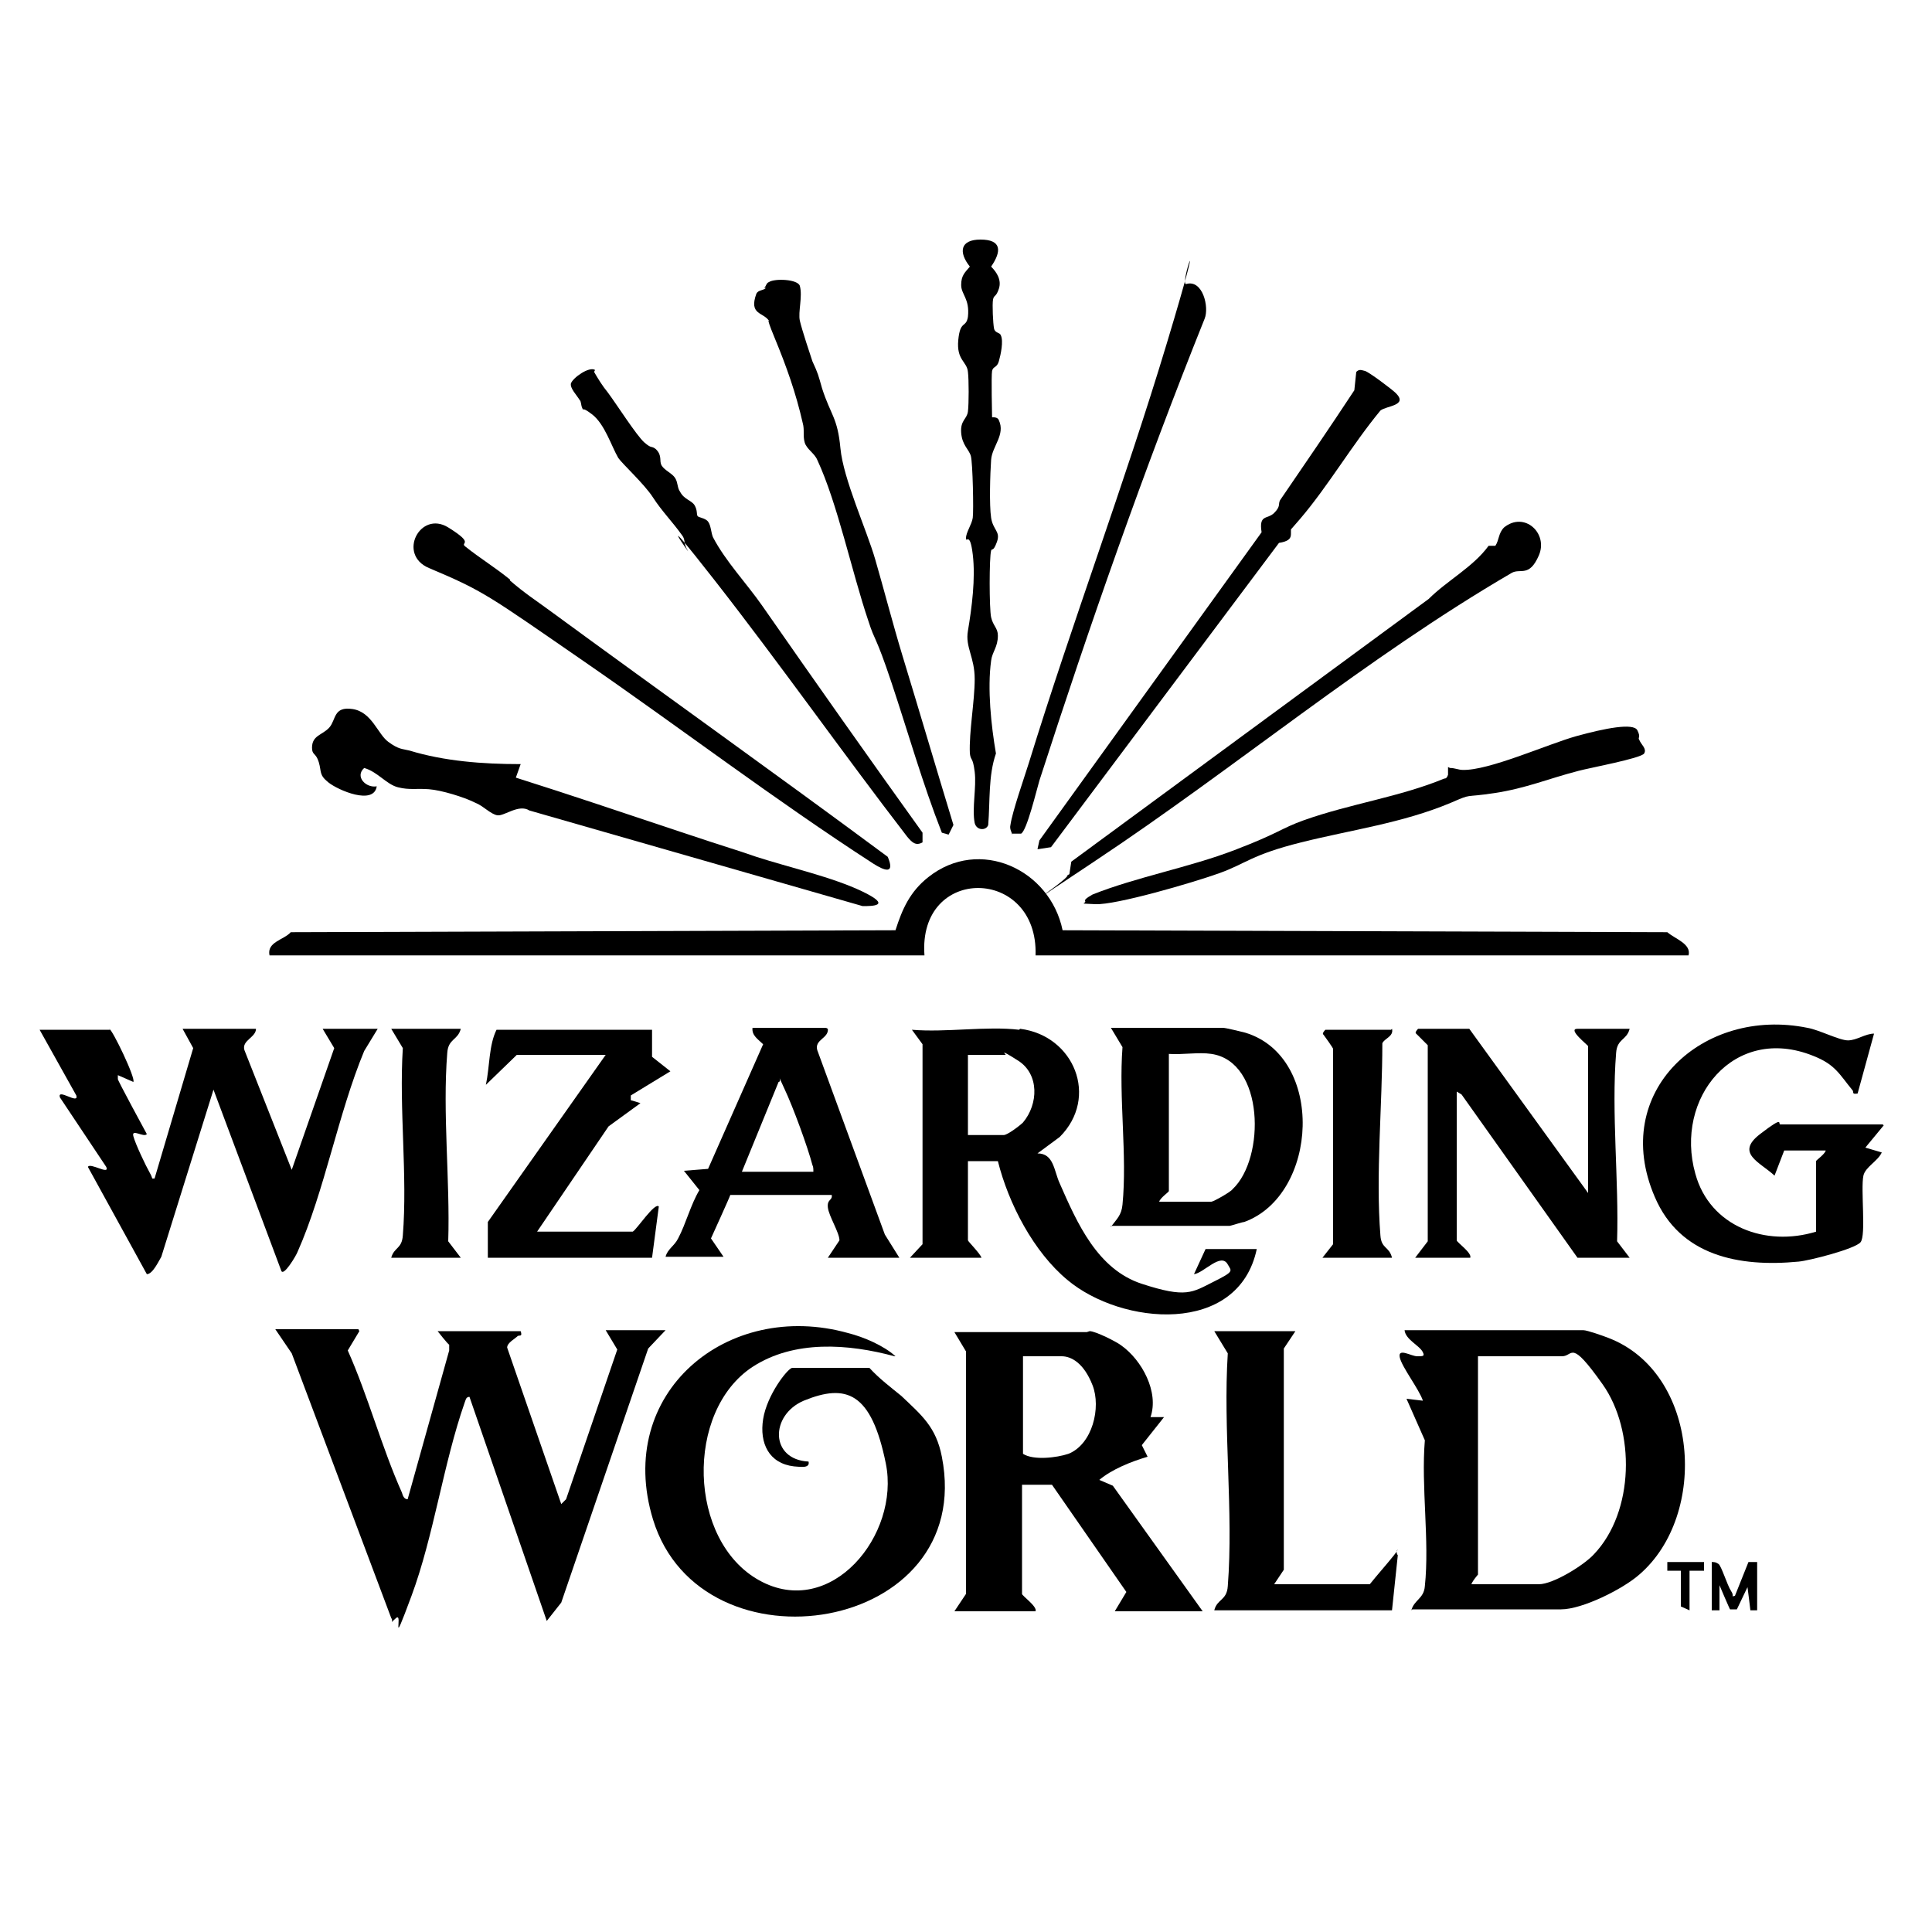
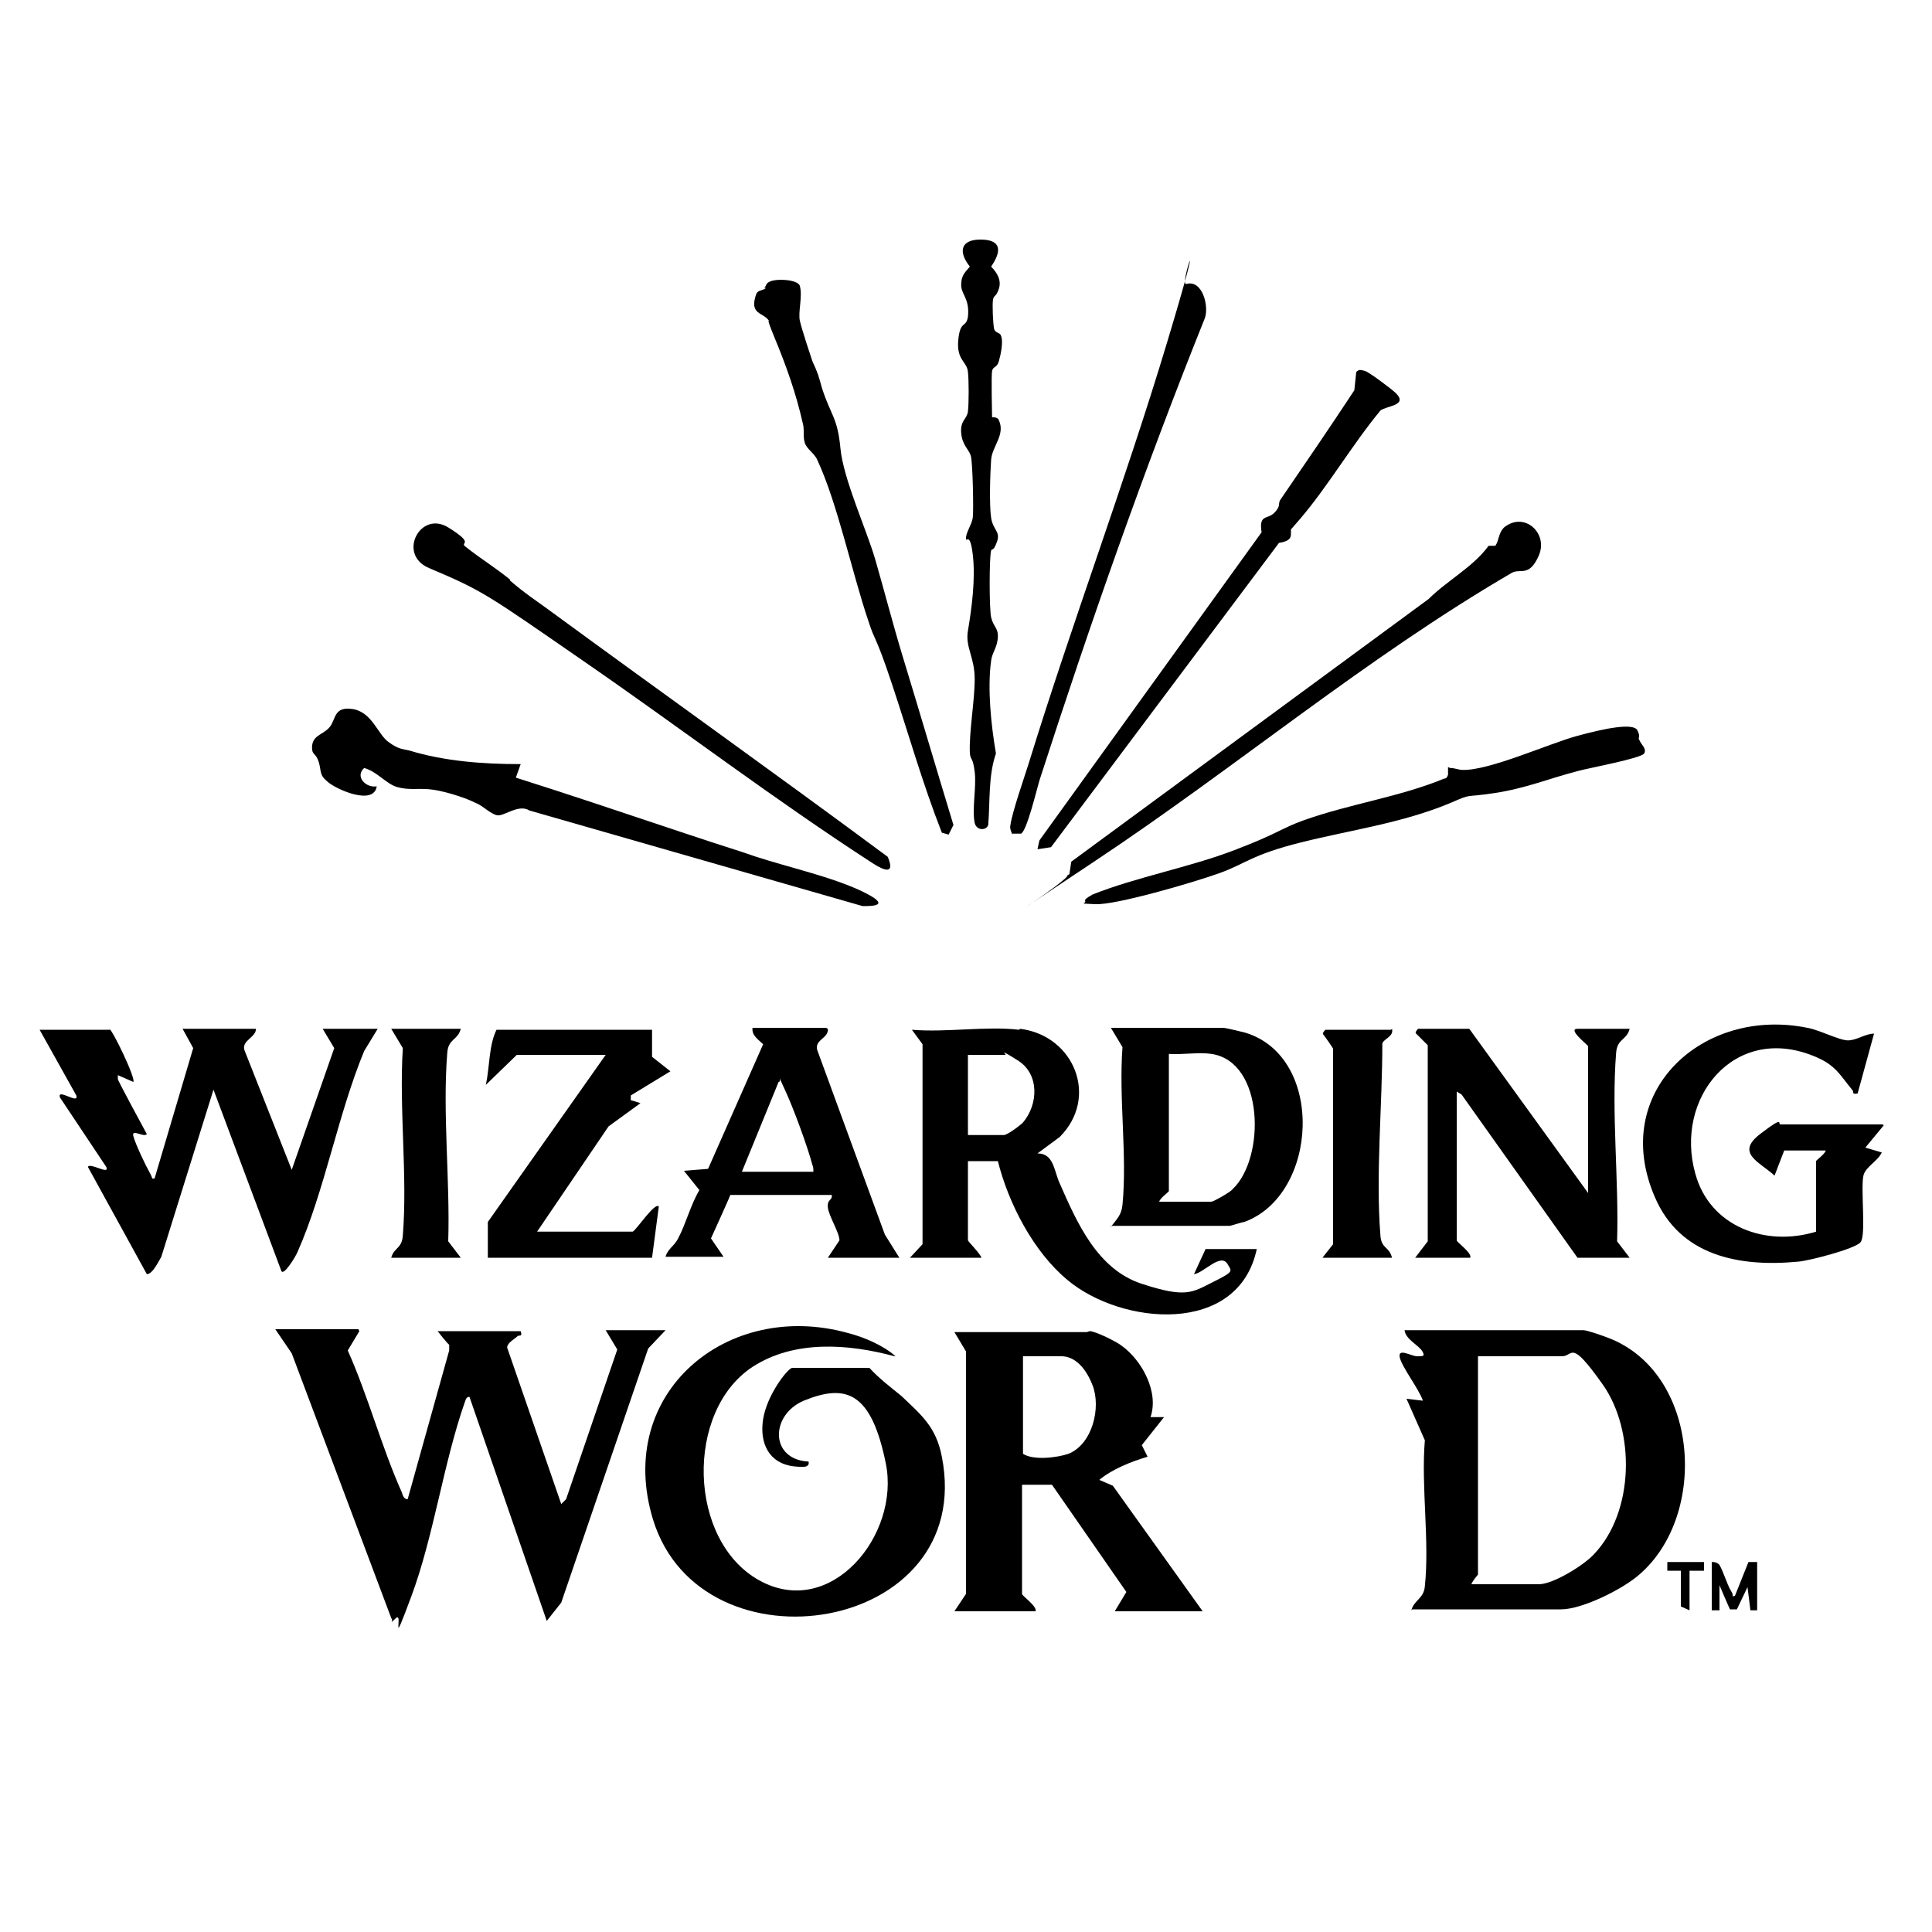
<svg xmlns="http://www.w3.org/2000/svg" id="Layer_1" version="1.1" viewBox="0 0 200 200">
  <g id="jQiupl">
    <g>
      <path d="M37.2,137.8l-1.2,2c2.1,4.7,3.5,10,5.6,14.7.1.3.2.7.6.7l4.3-15.4v-.6c-.1,0-1.2-1.4-1.2-1.4h8.6c.2.6-.1.4-.3.5-.3.3-1.1.7-1.1,1.2l5.6,16.2.5-.5,5.3-15.5-1.2-2h6.2l-1.8,1.9-9,26.3-1.5,1.9-8-23.2c-.4,0-.4.4-.5.6-2.2,6.3-3.2,13.8-5.5,20s-.8,1.6-1.6,2.3-.2.4-.5,0l-10.3-27.4-1.7-2.5h8.6Z" />
-       <path d="M27.9,98.9c-.3-1.4,1.5-1.6,2.2-2.4l62.6-.2c.7-2.2,1.5-4,3.4-5.5,5.3-4.2,12.6-.8,13.9,5.5l62.6.2c.8.7,2.5,1.2,2.2,2.4h-67.6c.3-9.2-12.2-9.4-11.5,0H27.9Z" />
      <path d="M146.1,166.7c.3-1.1,1.3-1.2,1.4-2.5.5-4.7-.4-10.3,0-15.1l-1.9-4.3,1.7.2c-.4-1.2-2.2-3.5-2.4-4.5s1.2-.1,1.8-.1.8,0,.6-.4c-.3-.7-1.8-1.3-1.9-2.3h18.5c.4,0,2.1.6,2.6.8,9.4,3.6,10.4,18.3,3.2,24.5-1.7,1.5-5.9,3.6-8.1,3.6h-15.4ZM152.3,164h7c1.5,0,4.7-2,5.7-3.1,4.2-4.4,4.3-12.8.9-17.6s-3-2.9-4.2-2.9h-8.7v22.6c0,0-.7.8-.7,1.1Z" />
      <path d="M92.6,140.4c-4.8-1.3-10.4-1.7-14.7,1.1-7,4.6-6.7,18,.7,22.1s14.6-4.7,13.1-12.1-4.1-8.3-8.5-6.5c-3.5,1.5-3.5,6.1.5,6.3.2.8-1.1.5-1.5.5-2.6-.3-3.6-2.4-3.2-4.9s2.5-5.2,3-5.3h8c1,1.1,2.2,2,3.3,2.9,2.1,2,3.6,3.2,4.2,6.3,3.6,18.3-24.9,22.8-29.9,6.5-4-13.1,7.7-22.8,20.2-19.3,1.6.4,3.7,1.3,4.9,2.4Z" />
      <path d="M112.8,137.8c.6,0,2.8,1.1,3.3,1.5,2.1,1.5,3.9,4.8,3,7.4h1.4s-2.3,2.9-2.3,2.9l.6,1.2c-1.7.5-3.7,1.3-5,2.4l1.4.6,9.3,13h-9.1l1.2-2-7.7-11.1h-3.1s0,11.3,0,11.3c0,.2,1.6,1.3,1.4,1.8h-8.4l1.2-1.8v-25.1s-1.2-2-1.2-2h13.7ZM105.9,140.4v10.1c1.1.7,3.5.4,4.7,0,2.5-1,3.4-4.8,2.5-7.1s-2.2-3-3.2-3h-3.9Z" />
      <path d="M11.3,106.5c.3,0,2.8,5.2,2.5,5.5l-1.6-.7v.4c-.1,0,3,5.7,3,5.7-.3.4-1.6-.6-1.4.2s1.3,3.1,1.7,3.8.1.6.5.6l4-13.5-1.1-2h7.6c0,.9-1.5,1.2-1.2,2.2l4.9,12.4,4.4-12.6-1.2-2h5.7l-1.4,2.3c-2.7,6.5-4.1,14.5-6.9,20.8-.1.3-1.5,2.7-1.7,1.9l-7-18.7-5.4,17.3c-.3.5-.9,1.8-1.5,1.8l-6.1-11.1c.2-.5,2.3.9,1.9,0l-4.8-7.2c-.3-1,2,.8,1.7-.2l-3.8-6.8h7.3Z" />
      <path d="M105.6,106.5c5.6.7,8.2,7.1,4.1,11.2l-2.3,1.7c1.7,0,1.7,1.8,2.3,3.1,1.8,4.1,3.9,8.9,8.5,10.4s5.2.9,7.4-.2,1.9-1.1,1.5-1.8c-.7-1.3-2.5.9-3.5,1l1.2-2.6h5.3c-1.9,9-14,7.9-19.6,3.2-3.5-2.9-6.1-7.9-7.2-12.3h-3.1s0,8.2,0,8.2c0,.1,1.3,1.4,1.4,1.8h-7.4l1.3-1.4v-20.7c0,0-1.1-1.5-1.1-1.5,3.5.3,7.7-.4,11.1,0ZM100.2,117.5h3.7c.4,0,1.7-1,2-1.3,1.6-1.9,1.7-5-.5-6.4s-1.2-.6-1.3-.6h-3.9v8.4Z" />
      <path d="M195,116.5l-1.9,2.3,1.7.5c-.4.9-1.7,1.5-1.9,2.4-.3,1.4.3,6.2-.3,6.9s-5.3,1.9-6.4,2c-6.2.6-12.3-.6-14.9-6.7-4.7-10.9,5-19.7,15.8-17.5,1.2.2,3.3,1.3,4.2,1.3s1.8-.7,2.7-.7l-1.7,6.2c-.6.1-.4-.1-.5-.3-1.4-1.7-1.8-2.7-4.1-3.6-8.2-3.3-14.4,4.4-12.2,12.2,1.5,5.5,7.3,7.6,12.5,6v-7.3c0-.1.9-.7,1-1.1h-4.3l-1,2.6c-1.5-1.4-4.1-2.3-1.5-4.3s1.8-1,2.1-1h10.6Z" />
      <path d="M152.1,106.5l12.3,17v-15.2c0-.1-2.2-1.8-1.1-1.8h5.4c-.3,1.2-1.3,1-1.4,2.5-.5,6.2.3,13.2.1,19.5l1.3,1.7h-5.4l-12-16.9-.5-.3v15.4c0,.2,1.6,1.3,1.4,1.8h-5.7l1.3-1.7v-20.3s-1.2-1.2-1.2-1.2c-.2-.1.2-.5.2-.5h5.3Z" />
      <path d="M115,127c.6-.8,1.1-1.2,1.2-2.3.5-5.1-.4-11,0-16.3l-1.2-2h11.6c.3,0,1.9.4,2.3.5,8.3,2.5,7.6,16.8-.1,19.6-.2,0-1.4.4-1.5.4h-12.3ZM125.4,109.1c-1.3-.2-3,.1-4.4,0v14.2c0,.1-.9.7-1,1.1h5.4c.2,0,2-1,2.2-1.3,3.4-3.2,3.3-13.2-2.2-14Z" />
      <path d="M85.7,106.5c.1,1-1.4,1.1-1.1,2.2l7,19.1,1.5,2.4h-7.4l1.2-1.8c0-.8-1.1-2.5-1.2-3.4s.5-.7.4-1.3h-10.5c0,.1-2,4.5-2,4.5l1.3,1.9h-6c.2-.8.9-1.1,1.3-1.9.8-1.5,1.3-3.5,2.2-5l-1.6-2,2.5-.2,5.7-12.9c-.5-.5-1.2-.9-1.1-1.7h7.6ZM84.2,121.3c0-.3,0-.5-.1-.7-.5-1.9-2-6-2.9-7.9s-.2-.7-.6-.7l-3.8,9.3h7.4Z" />
      <path d="M67.5,106.5v2.9s1.9,1.5,1.9,1.5l-4.1,2.5v.5c.1,0,1,.3,1,.3l-3.3,2.4-7.4,10.9h9.9c.4-.2,2.3-3.1,2.7-2.6l-.7,5.3h-17v-3.7l12.2-17.3h-9.2l-3.2,3.1c.4-1.9.3-4.1,1.1-5.7h16.1Z" />
-       <path d="M134.1,137.8l-1.2,1.8v22.9s-1,1.5-1,1.5h9.9c.8-1,1.7-2,2.5-3s0-.5.4,0l-.6,5.7h-18.4c.3-1.2,1.3-1,1.4-2.5.6-7.7-.5-16.3,0-24.1l-1.4-2.3h8.4Z" />
      <path d="M53.9,79.1l-.5,1.4c5.7,1.8,11.3,3.7,17,5.6s5.3,1.7,7.9,2.6c3.4,1.1,7.9,2.1,11,3.6s1,1.5,0,1.5l-34.5-9.9c-1.1-.7-2.6.6-3.3.5s-1.5-1-2.3-1.3c-1.2-.6-3.5-1.3-4.8-1.4s-2,.1-3.2-.2-2.1-1.6-3.5-2c-1,.9.2,2.1,1.3,1.9-.3,2-4,.4-5-.4s-.7-1.1-1-2.1-.7-.7-.7-1.5c0-1.3,1.1-1.3,1.8-2.1s.4-2.2,2.4-1.9,2.6,2.6,3.7,3.4,1.4.7,2.2.9c3.6,1.1,7.6,1.4,11.4,1.4Z" />
      <path d="M79.1,29.8c.2-.1.2-.5.5-.6.6-.4,3-.3,3.2.4.3,1.1-.2,2.7,0,3.6s1.1,3.6,1.3,4.2c.6,1.3.6,1.4,1,2.8.9,2.8,1.6,3,1.9,6.2s2.7,8.4,3.6,11.5,1.8,6.6,2.8,9.9c1.8,5.9,3.5,11.7,5.3,17.6l-.5,1-.7-.2c-2-5.1-3.5-10.4-5.2-15.5s-1.7-4.2-2.4-6.4c-1.7-5-3.2-12.2-5.3-16.7-.3-.7-1.1-1.1-1.3-1.8s0-1.3-.2-2c-.7-3.1-1.7-5.9-2.9-8.8s-.3-1.3-.6-1.8c-.6-.9-2.1-.6-1.3-2.8.2-.4.7-.3,1-.6Z" />
      <path d="M102.9,43.2c0,0,.4,0,.5.3.7,1.5-.7,2.7-.8,4.1s-.2,4.7,0,6,1,1.4.6,2.5-.5.6-.6.9c-.2.7-.2,6,0,6.9s.7,1.1.7,1.9c0,1.2-.6,1.7-.7,2.6-.4,2.9,0,6.7.5,9.6-.8,2.3-.6,4.9-.8,7.4-.2.6-1.2.6-1.4-.2-.3-1.5.2-3.7,0-5.3s-.4-1.1-.5-1.9c-.1-2.2.5-5.4.5-7.7s-1-3.3-.7-5c.4-2.4.8-5.4.5-7.9s-.7-1.1-.7-1.7.6-1.4.7-2.1,0-5.7-.2-6.4-.9-1.1-1-2.4.6-1.4.7-2.2.1-3.3,0-4.1c-.1-1.1-1.2-1.2-1-3.3s.8-1.2,1-2.4c.2-1.9-.7-2.3-.7-3.3s.4-1.3.9-1.9c-1.2-1.5-1-2.8,1.1-2.8,2.2,0,2.2,1.2,1.1,2.8.6.6,1.1,1.4.8,2.3s-.5.6-.6,1.1,0,2.5.1,3,.6.4.7.7c.3.6,0,2-.2,2.7s-.6.5-.7,1,0,4.6,0,4.8Z" />
-       <path d="M61.5,38.5c.4.7.9,1.5,1.4,2.1.9,1.2,3,4.5,3.8,5.2s.7.3,1.2.7c.7.7.3,1.2.6,1.7s1.1.8,1.4,1.3.2,1,.5,1.4c.4.8,1.2.9,1.5,1.4s.2.9.3,1.1.8.2,1.1.6.3,1.1.5,1.6c1.3,2.5,3.5,4.8,5.1,7.1,5.5,7.9,11,15.7,16.6,23.5v1c-.7.4-1.1,0-1.6-.6-6.7-8.7-13.1-17.8-19.9-26.5s-2.3-2.3-2.8-3.1-.2-1.1-.6-1.6c-1-1.4-2.1-2.5-3-3.9s-3.2-3.5-3.6-4.1c-.7-1.2-1.4-3.5-2.7-4.5s-.8-.2-1-.6-.1-.7-.3-.9c-.3-.5-1-1.2-.9-1.7.2-.6,1.9-1.8,2.5-1.4Z" />
      <path d="M150.1,79.5c.5,0,.9.2,1.3.2,2.7.1,8.9-2.7,11.8-3.5s5.9-1.4,6.3-.6,0,.7.2,1c.2.5.8.9.5,1.4s-5.7,1.5-6.8,1.8c-3.1.8-5.4,1.8-8.7,2.3s-2.2,0-4.5,1c-5,2.1-10.3,2.8-15.5,4.1s-5.7,2.2-8.5,3.2-10.7,3.3-12.8,3.2-.8,0-1.1-.4c.2-.3.5-.4.8-.6,4.5-1.8,10-2.8,14.7-4.6s4.7-2.2,7.2-3.1c4.8-1.7,9.9-2.4,14.5-4.3.2,0,.3-.1.4-.4v-.8Z" />
      <path d="M107.4,87.9l.2-.9,23-31.9c-.3-1.9.6-1.3,1.3-2s.4-.9.6-1.3c2.6-3.8,5.2-7.6,7.7-11.4l.2-1.9c.3-.3.5-.2.9-.1s2.8,1.9,3.2,2.3c1.3,1.3-1,1.3-1.6,1.8-2.9,3.5-5.4,7.8-8.3,11.2s-.7.4-.8.6c-.5.8.5,1.6-1.4,1.9l-23.6,31.5-1.3.2Z" />
      <path d="M52.8,60.1c1.5,1.3,2.6,2,4.1,3.1,11.6,8.5,23.4,16.9,35,25.5.8,1.9-.4,1.4-1.5.7-10.2-6.6-19.9-14-29.9-20.9s-10.4-7.3-16.1-9.7c-3.3-1.4-.9-6,2-4.2s1.1,1.5,1.8,2c1.5,1.2,3,2.1,4.6,3.4Z" />
      <path d="M110.7,90.5l.2-1.3,37-27.2c1.9-1.9,4.6-3.3,6.2-5.5h.7c.4-.6.3-1.3.9-1.9,2.1-1.7,4.6.6,3.6,2.9s-1.9,1.3-2.8,1.8c-15.1,8.8-28.5,20.1-43.1,29.8s-2.5,1.9-2.9,1.5Z" />
      <path d="M104.8,86.4c-.1-.3-.3-.6-.2-1,.2-1.4,1.4-4.8,1.9-6.4,4.5-14.6,9.9-28.9,14.3-43.5s1.2-5.9,2-6.1c1.7-.5,2.4,2.4,1.9,3.6-6.3,15.7-11.9,31.7-17.1,47.8-.3,1-1.3,5.2-1.9,5.5h-.9Z" />
      <path d="M144.1,106.5c.2.8-.8,1-1,1.5,0,6.4-.7,13.6-.2,19.9.1,1.4.9,1.1,1.2,2.3h-7.2l1.1-1.4v-20.2c.1,0-1-1.5-1-1.5-.2-.1.2-.5.2-.5h6.8Z" />
      <path d="M47.7,106.5c-.3,1.2-1.3,1-1.4,2.5-.5,6.2.3,13.2.1,19.5l1.3,1.7h-7.2c.3-1.1,1.1-.9,1.2-2.3.5-6.2-.4-13.1,0-19.4l-1.2-2h7.2Z" />
      <path d="M177.1,161.7c.4,0,.5,0,.8.2s.9,2.2,1.3,2.8-.1.6.4.5l1.4-3.5h.9s0,5,0,5h-.7c0-.1-.3-2.4-.3-2.4l-1.1,2.3h-.7c0,.1-1.1-2.5-1.1-2.5v2.6c-.1,0-.8,0-.8,0v-5Z" />
      <polygon points="176.4 161.7 176.4 162.6 174.9 162.6 174.9 166.7 174 166.3 174 162.6 172.6 162.6 172.6 161.7 176.4 161.7" />
    </g>
  </g>
</svg>